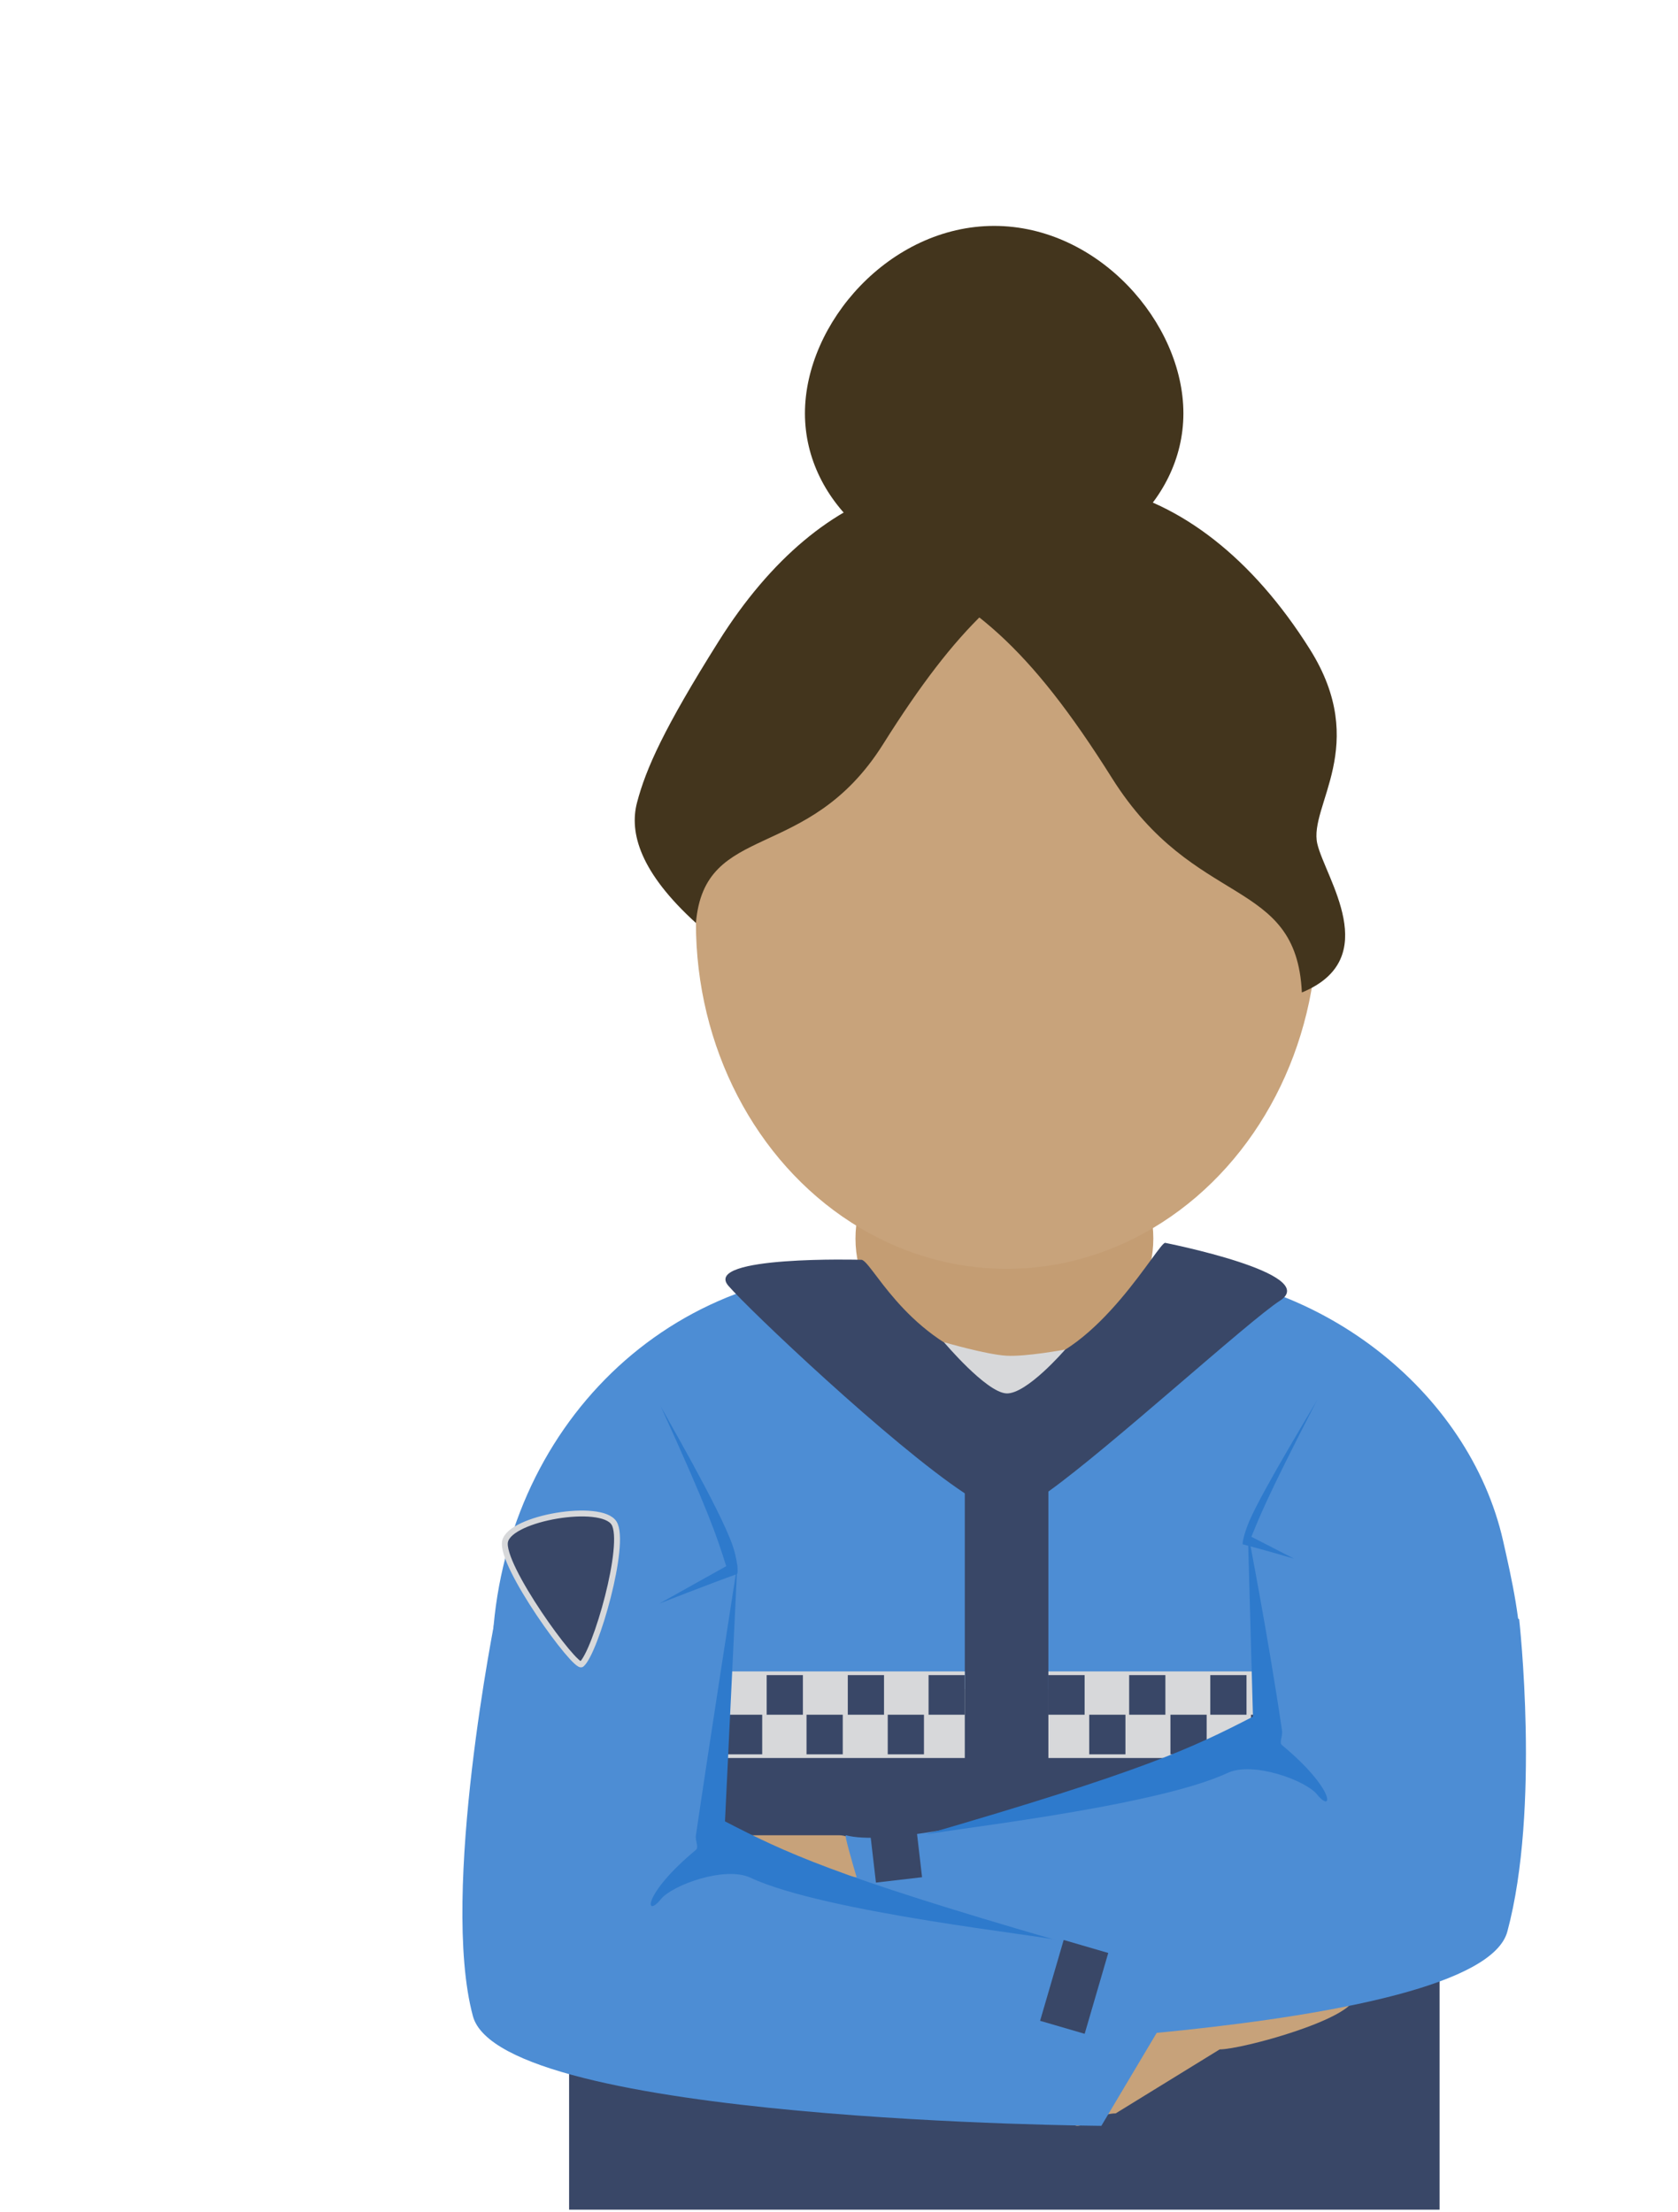
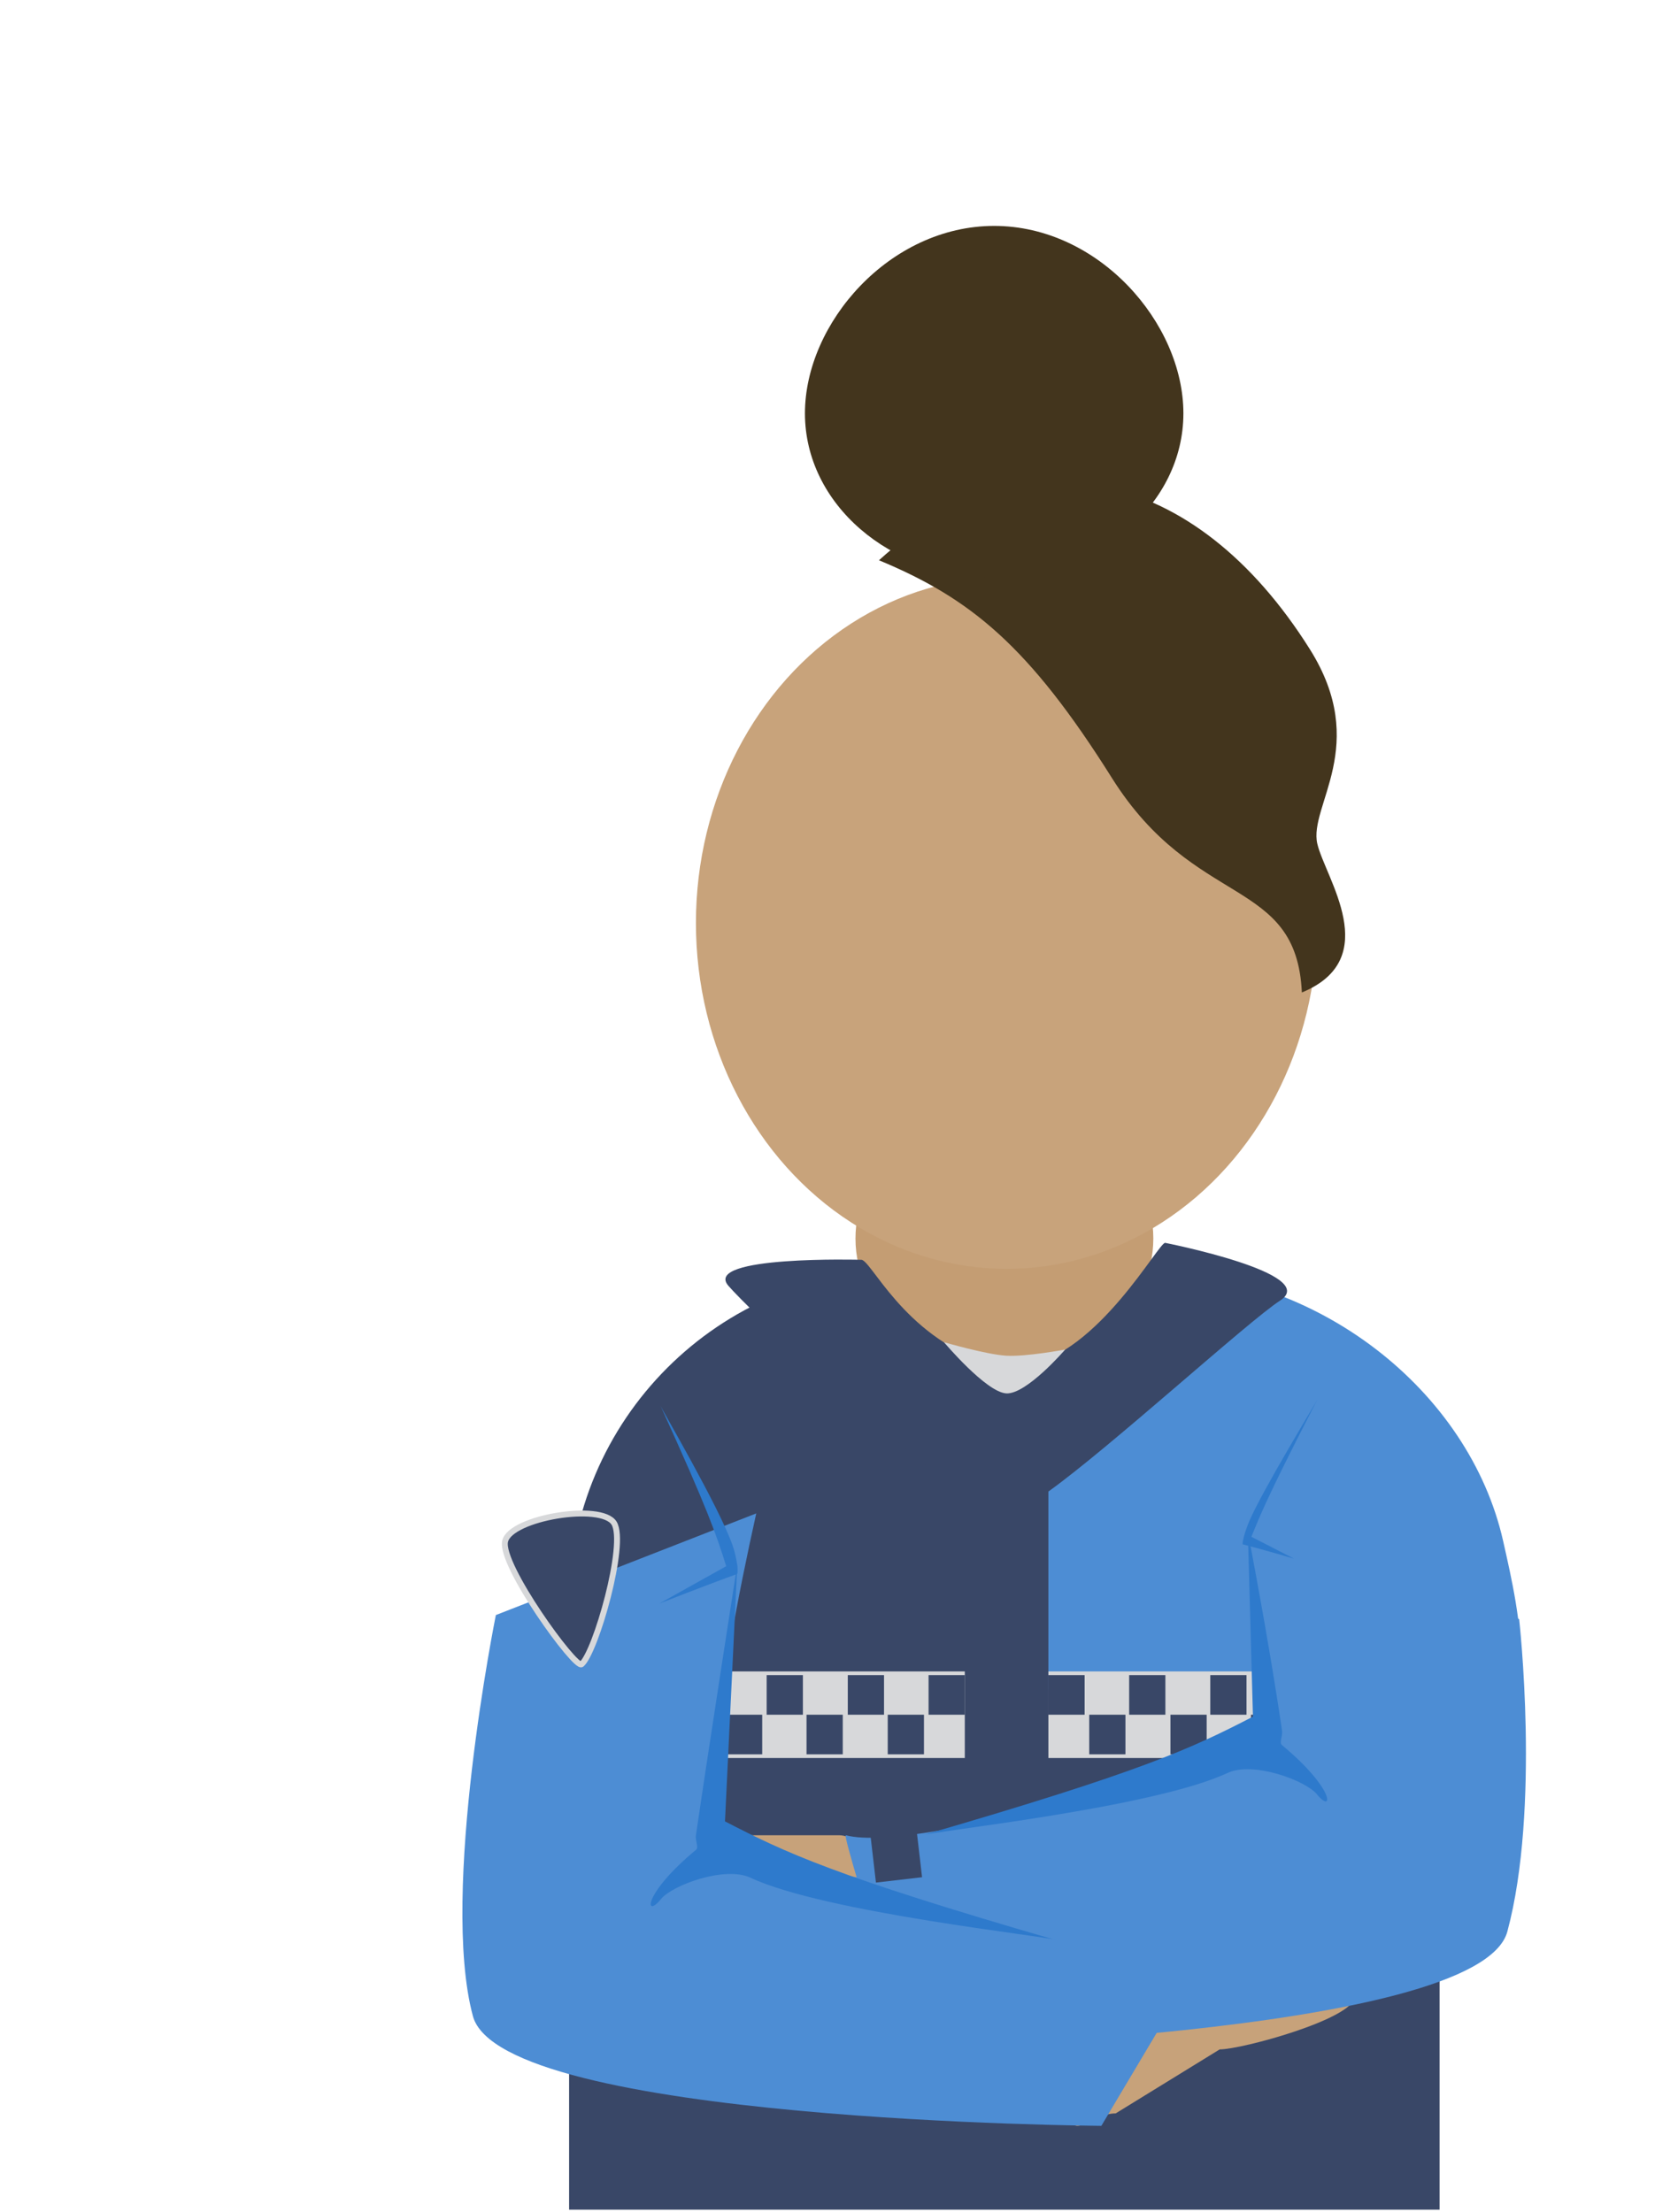
<svg xmlns="http://www.w3.org/2000/svg" width="100%" height="100%" viewBox="0 0 538 709" version="1.1" xml:space="preserve" style="fill-rule:evenodd;clip-rule:evenodd;stroke-linecap:round;stroke-linejoin:round;stroke-miterlimit:1.5;">
  <g>
    <clipPath id="_clip1">
      <rect x="182.465" y="407.088" width="279.091" height="301.246" />
    </clipPath>
    <g clip-path="url(#_clip1)">
      <path d="M461.556,514.365c0,-59.208 -48.069,-107.277 -107.277,-107.277l-64.537,-0c-59.208,-0 -107.277,48.069 -107.277,107.277l-0,203.155c-0,59.207 48.069,107.277 107.277,107.277l64.537,-0c59.208,-0 107.277,-48.07 107.277,-107.277l0,-203.155Z" style="fill:#394767;" />
    </g>
    <clipPath id="_clip2">
      <rect x="274.285" y="388.994" width="95.496" height="48.752" />
    </clipPath>
    <g clip-path="url(#_clip2)">
      <path d="M369.781,397.022c-0,-22.477 -20.414,-40.725 -45.559,-40.725l-4.378,0c-25.145,0 -45.559,18.248 -45.559,40.725c0,5.667 1.298,11.065 3.642,15.97c6.953,14.548 23.112,24.754 41.917,24.754l4.378,-0c25.145,-0 45.559,-18.248 45.559,-40.724Z" style="fill:#c49d73;" />
    </g>
    <clipPath id="_clip3">
-       <rect x="157.685" y="407.088" width="151.648" height="134.391" />
-     </clipPath>
+       </clipPath>
    <g clip-path="url(#_clip3)">
      <path d="M487.782,533.97c-0.495,-62.604 -44.244,-117.785 -113.666,-126.882c-29.195,52.266 -69.441,42.46 -95.331,-0c-70.028,-0 -121.1,56.854 -121.1,126.882l-0,280.77c-0,70.028 56.854,126.883 126.882,126.883l76.332,-0c70.029,-0 126.883,-56.855 126.883,-126.883l0,-280.77Z" style="fill:#4d8dd4;" />
    </g>
    <ellipse cx="322.743" cy="295.875" rx="99.615" ry="110.871" style="fill:#c8a37b;" />
  </g>
  <clipPath id="_clip4">
    <rect x="336.134" y="407.088" width="151.648" height="134.391" />
  </clipPath>
  <g clip-path="url(#_clip4)">
    <path d="M157.685,533.97c0.495,-62.604 44.244,-117.785 113.666,-126.882c29.195,52.266 69.44,42.46 95.33,-0c56.022,-0 104.405,39.028 115.228,86.792c2.911,12.847 5.873,26.083 5.873,40.09l0,280.77c0,70.028 -56.854,126.883 -126.883,126.883l-76.332,-0c-70.028,-0 -126.882,-56.855 -126.882,-126.883l-0,-280.77Z" style="fill:#4d8dd4;" />
  </g>
  <path d="M322.734,541.264c-4.707,-0.069 -8.304,-59.187 -13.401,-62.553c-23.658,-15.626 -69.469,-59.14 -75.824,-66.567c-8.316,-9.717 42.515,-8.304 42.515,-8.304c3.032,-0.578 13.464,24.213 40.204,32.939c2.089,0.681 11.445,1.151 12.605,0.967c23.302,-3.707 42.736,-39.699 44.758,-39.332c-0,0 50.175,9.894 36.792,18.536c-10.107,6.528 -54.51,47.058 -74.249,61.185c-4.63,3.313 -8.693,63.197 -13.4,63.129Z" style="fill:#394767;" />
  <g>
    <rect x="157.685" y="535.797" width="151.648" height="27.754" style="fill:#d7d8da;" />
    <rect x="168.302" y="536.975" width="11.615" height="12.699" style="fill:#394767;" />
    <rect x="181.108" y="549.674" width="11.615" height="12.699" style="fill:#394767;" />
    <rect x="157.685" y="549.674" width="9.507" height="12.699" style="fill:#394767;" />
    <rect x="194.154" y="536.975" width="11.615" height="12.699" style="fill:#394767;" />
    <rect x="206.934" y="549.674" width="11.615" height="12.699" style="fill:#394767;" />
    <rect x="219.957" y="536.975" width="11.615" height="12.699" style="fill:#394767;" />
    <rect x="232.762" y="549.674" width="11.615" height="12.699" style="fill:#394767;" />
    <rect x="245.808" y="536.975" width="11.615" height="12.699" style="fill:#394767;" />
    <rect x="258.589" y="549.674" width="11.615" height="12.699" style="fill:#394767;" />
    <rect x="271.82" y="536.975" width="11.615" height="12.699" style="fill:#394767;" />
    <rect x="284.626" y="549.674" width="11.615" height="12.699" style="fill:#394767;" />
    <rect x="297.718" y="536.975" width="11.615" height="12.699" style="fill:#394767;" />
  </g>
  <g>
    <rect x="336.134" y="535.797" width="151.648" height="27.754" style="fill:#d7d8da;" />
    <rect x="465.549" y="536.975" width="11.615" height="12.699" style="fill:#394767;" />
    <rect x="452.744" y="549.674" width="11.615" height="12.699" style="fill:#394767;" />
    <rect x="478.275" y="549.674" width="9.507" height="12.699" style="fill:#394767;" />
    <rect x="439.698" y="536.975" width="11.615" height="12.699" style="fill:#394767;" />
    <rect x="426.917" y="549.674" width="11.615" height="12.699" style="fill:#394767;" />
    <rect x="413.895" y="536.975" width="11.615" height="12.699" style="fill:#394767;" />
    <rect x="401.089" y="549.674" width="11.615" height="12.699" style="fill:#394767;" />
    <rect x="388.043" y="536.975" width="11.615" height="12.699" style="fill:#394767;" />
    <rect x="375.263" y="549.674" width="11.615" height="12.699" style="fill:#394767;" />
    <rect x="362.031" y="536.975" width="11.615" height="12.699" style="fill:#394767;" />
    <rect x="349.226" y="549.674" width="11.615" height="12.699" style="fill:#394767;" />
    <rect x="336.134" y="536.975" width="11.615" height="12.699" style="fill:#394767;" />
  </g>
  <path d="M276.497,595.867c0,-4.171 -3.386,-7.557 -7.557,-7.557l-38.255,-0c-4.171,-0 -7.557,3.386 -7.557,7.557l-0,15.113c-0,4.171 3.386,7.557 7.557,7.557l38.255,0c4.171,0 7.557,-3.386 7.557,-7.557l0,-15.113Z" style="fill:#c7a27a;" />
  <path d="M434.384,639.955c-0,-0 -3.153,-0.217 -10.293,-0.217l-67.438,0c-7.139,0 -12.935,5.797 -12.935,12.936l-0,25.872c-0,7.139 6.853,-1.073 13.993,-1.073l33.34,-20.513c7.139,-0 43.333,-9.866 43.333,-17.005Z" style="fill:#c7a27a;" />
  <path d="M242.471,485.138l-83.488,32.588c-0,-0 -18.01,89.05 -7.361,128.559c9.137,33.903 201.496,35.178 201.496,35.178l21.375,-35.908c-0,0 0.956,-9.568 0.467,-10.462c-12.323,-22.543 -128.23,-37.575 -128.23,-37.575c-29.056,14.395 -15.776,-60.528 -4.259,-112.38Z" style="fill:#4d8dd4;" />
  <path d="M400.692,467.962l86.381,51.104c-0,0 6.857,60.622 -3.792,100.131c-9.137,33.903 -200.752,37.763 -200.752,37.763c4.57,-44.086 -0.322,-29.396 -2.294,-36.841c0,0 -10.023,-32.076 -9.04,-31.809c23.474,6.366 127.717,-26.696 127.717,-26.696c13.674,-23.524 4.726,-44.798 1.78,-93.652Z" style="fill:#4d8dd4;" />
  <path d="M236.414,501.348l-3.97,82.514c19.561,10.096 34.982,17.433 105.939,38.019c-2.029,-1.159 -73.703,-8.684 -97.777,-19.962c-8.188,-3.836 -25.096,2.405 -28.685,6.85c-5.209,6.452 -6.001,-1.519 11.207,-15.763c1.008,-0.835 -0.275,-2.821 -0,-4.696c4.386,-29.906 13.286,-86.962 13.286,-86.962Z" style="fill:#2e7acc;" />
  <path d="M400.086,491.122l1.638,59.169c-19.562,10.096 -34.982,17.433 -105.939,38.019c2.028,-1.159 73.703,-8.684 97.776,-19.962c8.188,-3.836 25.096,2.405 28.685,6.85c5.21,6.452 6.001,-1.519 -11.206,-15.763c-1.009,-0.835 0.275,-2.821 -0,-4.696c-4.386,-29.906 -10.954,-63.617 -10.954,-63.617Z" style="fill:#2e7acc;" />
  <path d="M186.464,533.496c-1.932,1.647 -26.257,-31.876 -24.521,-39.415c1.735,-7.54 30.847,-12.391 34.934,-5.822c4.086,6.569 -5.922,41.407 -10.413,45.237Z" style="fill:#394767;stroke:#d7d8da;stroke-width:1.89px;" />
  <path d="M211.376,514.046l21.466,-11.985c-3.152,-10.047 -5.79,-17.864 -21.172,-51.649c0.299,1.06 19.105,32.986 23.266,45.16c1.416,4.141 1.887,8.822 1.346,9.015c-8.629,3.082 -24.906,9.459 -24.906,9.459Z" style="fill:#2e7acc;" />
  <path d="M293.792,585.932l-14.787,1.719l1.84,15.833l14.787,-1.718l-1.84,-15.834Z" style="fill:#394767;" />
-   <path d="M355.327,626.051l-14.291,-4.17l-7.562,25.913l14.29,4.171l7.563,-25.914Z" style="fill:#394767;" />
  <path d="M414.864,499.639l-13.652,-7.011c1.406,-3.457 2.707,-6.603 4.778,-11.103c2.983,-6.485 7.566,-15.782 16.369,-32.872c-0.339,0.887 -17.434,28.761 -21.835,39.026c-1.497,3.491 -2.395,7.301 -2.038,7.39c5.698,1.427 16.378,4.57 16.378,4.57Z" style="fill:#2e7acc;" />
  <path d="M302.657,430.258c0,0 13.487,16.019 19.964,16.411c6.477,0.392 18.901,-14.058 18.901,-14.058c0,-0 -12.578,2.36 -18.901,1.977c-6.477,-0.392 -19.964,-4.33 -19.964,-4.33Z" style="fill:#d7d8da;" />
  <path d="M223.128,295.875c-0,0 65.7,-110.871 98.905,-110.871c33.205,-0 100.326,110.871 100.326,110.871l-199.231,0Z" style="fill:none;" />
  <path d="M281.819,179.6c46.057,-41.85 101.301,-30.091 138.141,28.513c19.428,30.904 -0.442,50.202 2.399,62.383c2.546,10.918 21.438,36.797 -4.956,47.657c-1.758,-37.331 -34.259,-26.383 -60.887,-68.74c-26.627,-42.356 -45.305,-57.592 -74.697,-69.813Z" style="fill:#43351d;" />
-   <path d="M349.212,173.722c-37.84,-34.384 -85.352,-21.344 -118.776,31.826c-17.627,28.038 -23.351,40.908 -26.191,51.721c-2.545,9.692 0.998,22.355 18.883,38.606c2.779,-32.793 35.835,-18.857 59.993,-57.287c24.158,-38.429 40.608,-52.703 66.091,-64.866Z" style="fill:#43351d;" />
  <path d="M318.75,72.419c33.485,0 60.67,31.121 60.67,60.092c0,28.972 -27.185,52.493 -60.67,52.493c-33.485,-0 -60.67,-23.521 -60.67,-52.493c-0,-28.971 27.185,-60.092 60.67,-60.092Z" style="fill:#43351d;" />
</svg>